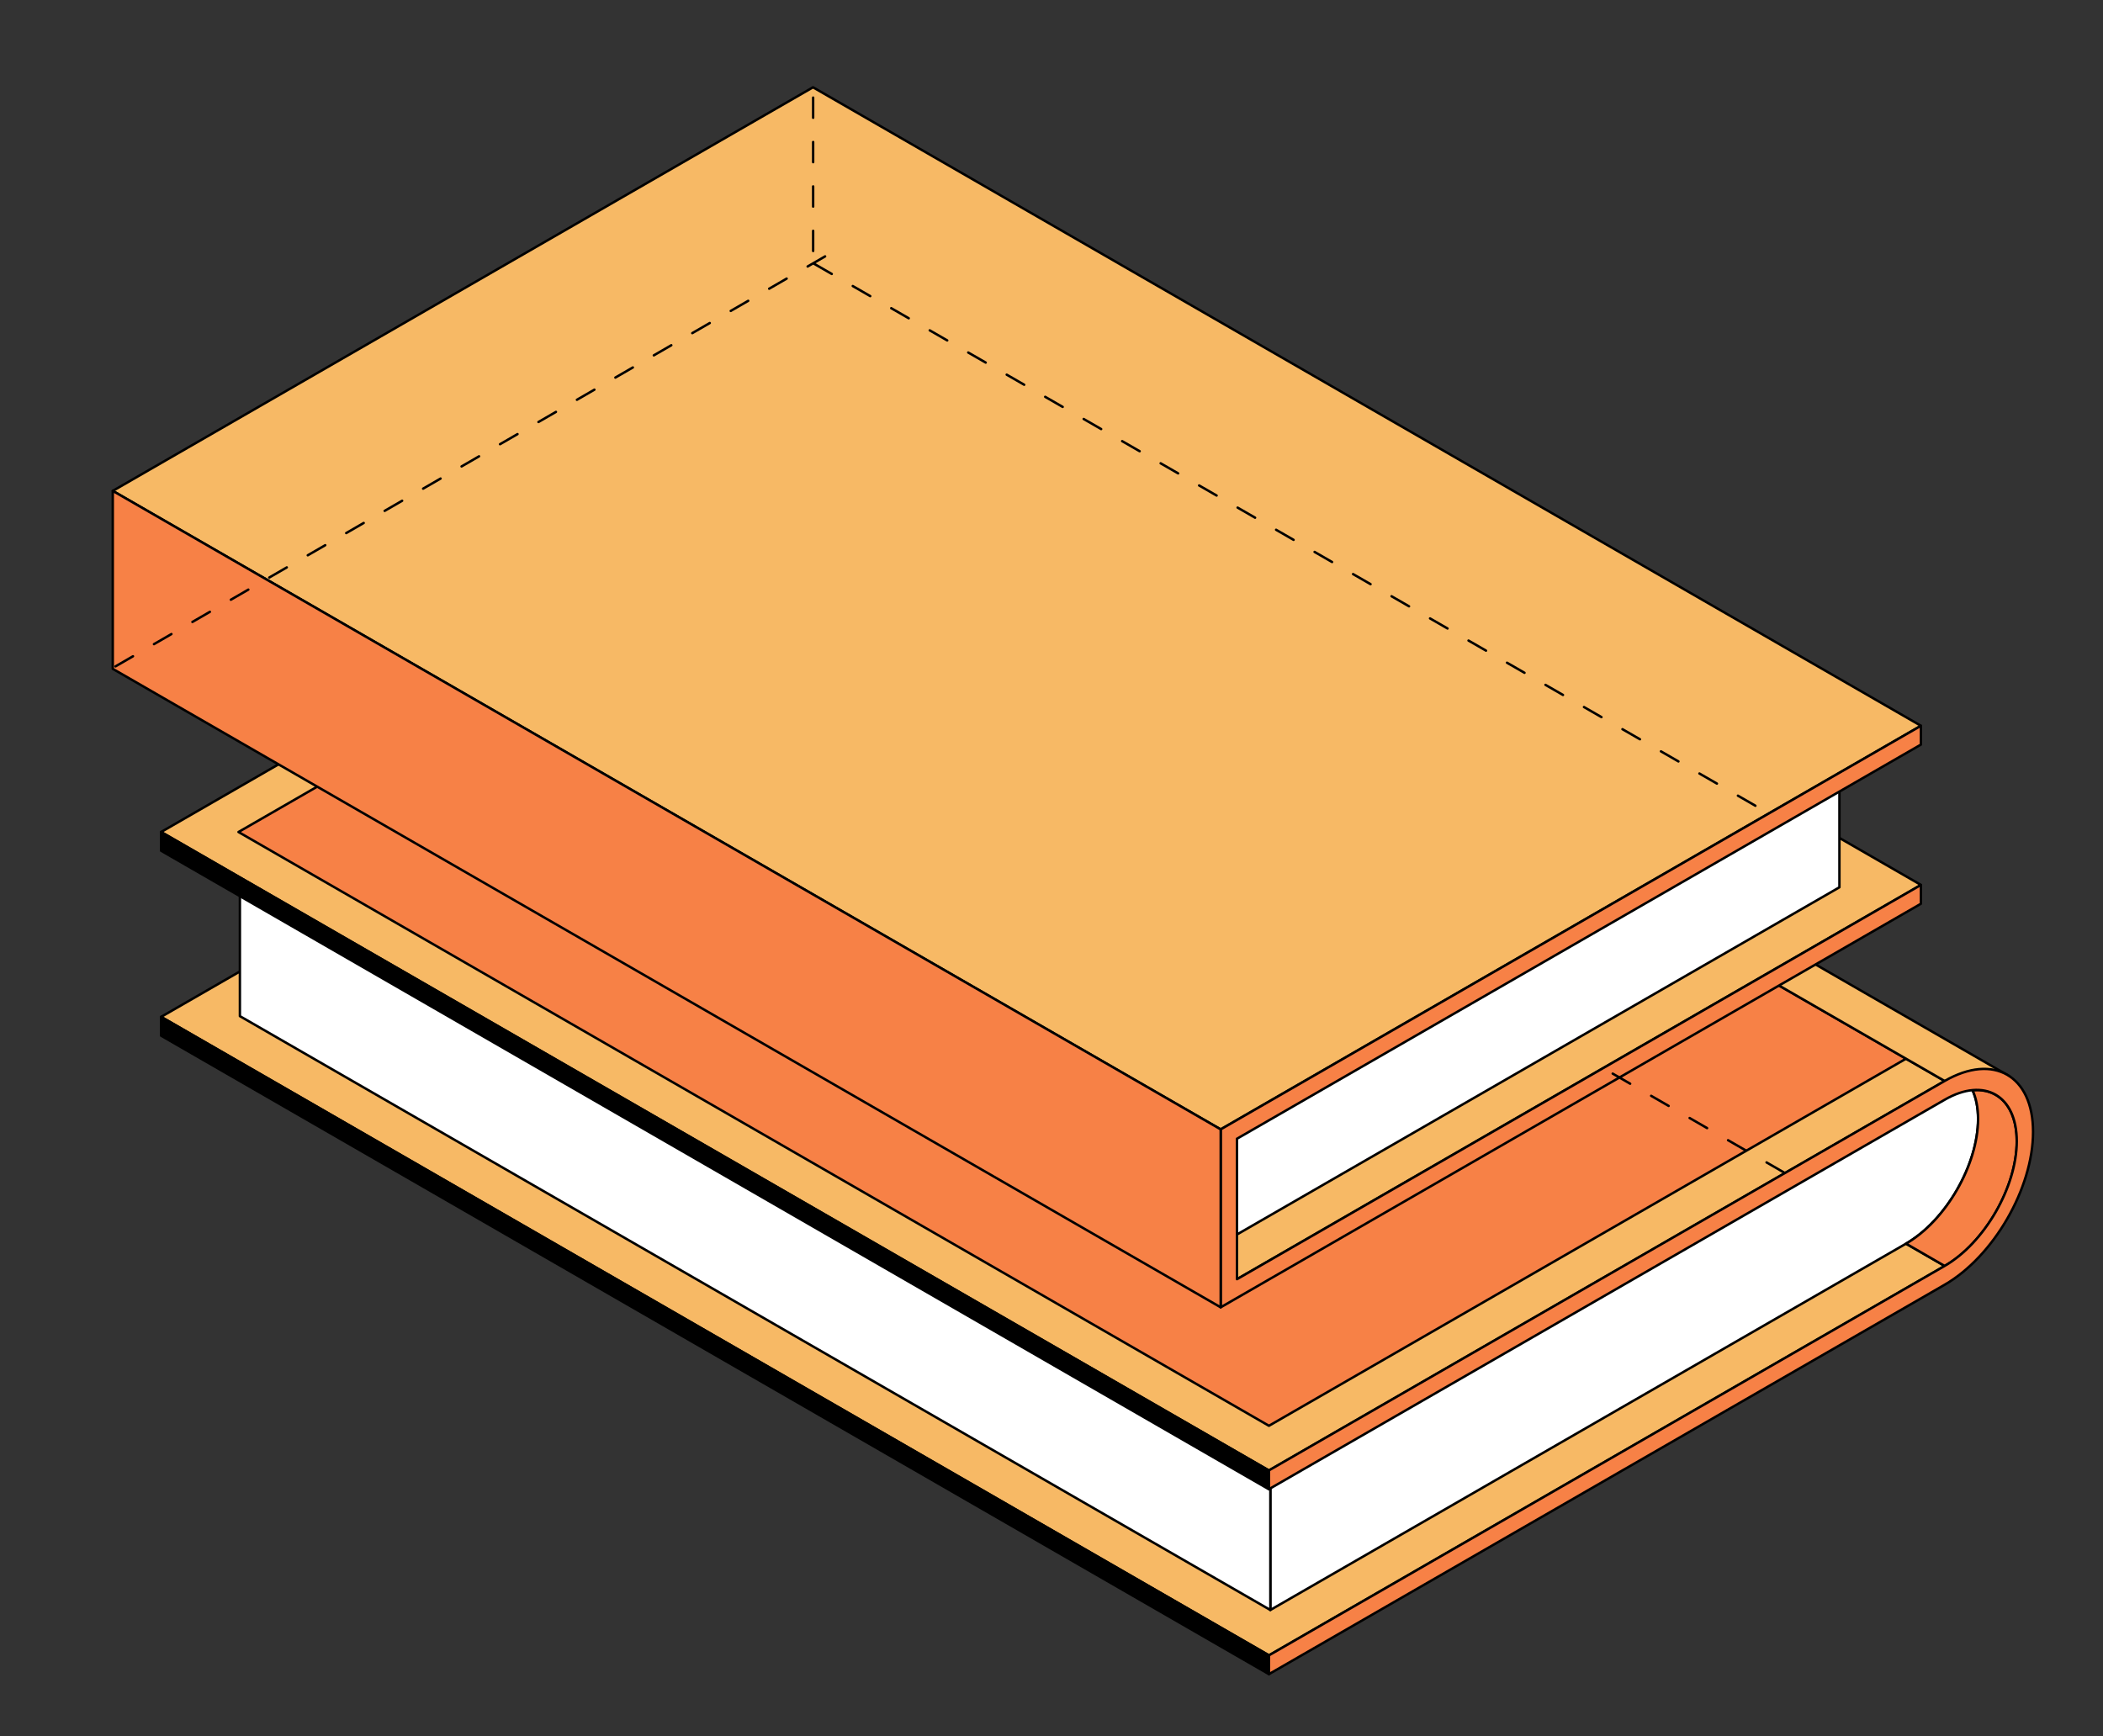
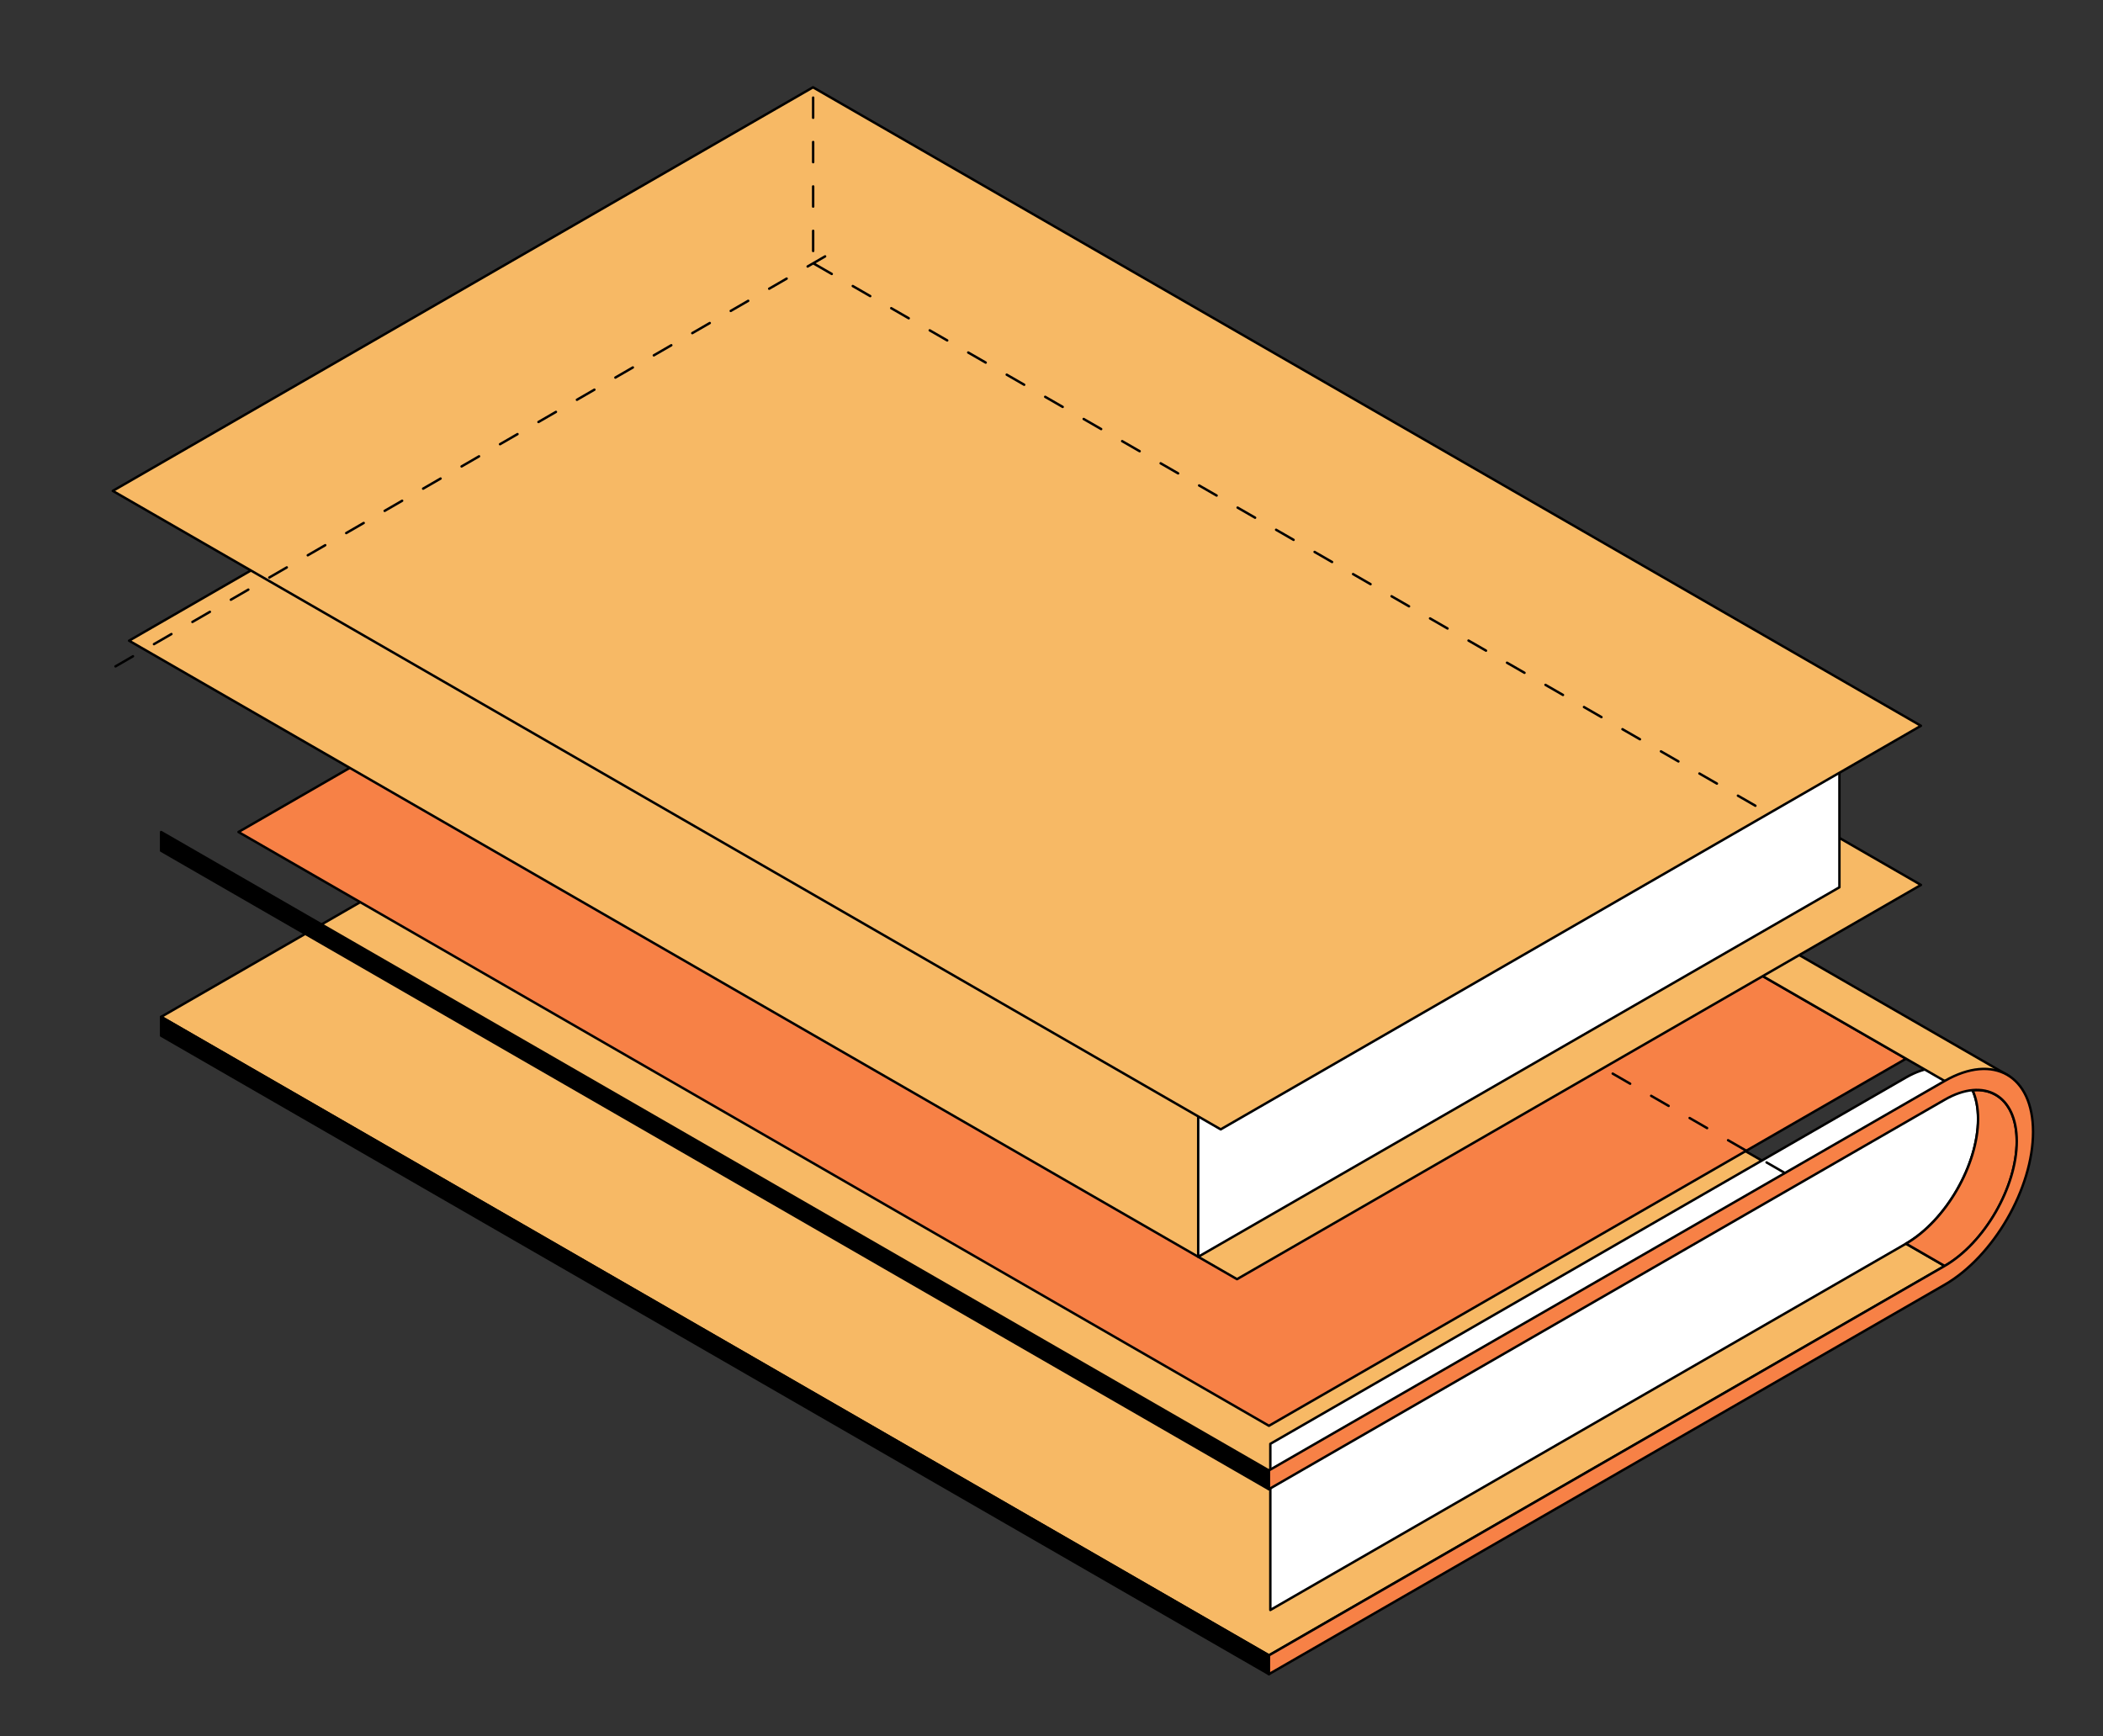
<svg xmlns="http://www.w3.org/2000/svg" width="367" height="303" viewBox="0 0 367 303" fill="none">
  <rect x="0" y="0" width="367" height="303" fill="#333333" stroke="none" />
  <path d="M146.049 109.523L339.379 220.96L221.446 288.919L28.115 177.482L146.049 109.523Z" fill="#F7B965" stroke="black" stroke-width="0.423" stroke-miterlimit="10" stroke-linejoin="round" />
  <path d="M332.625 188.057C332.625 188.057 227.1 248.885 221.689 252.002V281.003C227.116 277.886 332.625 217.059 332.625 217.059C339.558 213.06 345.198 203.302 345.198 195.303C345.198 187.306 339.558 184.059 332.625 188.057Z" fill="white" stroke="black" stroke-width="0.423" stroke-miterlimit="10" stroke-linejoin="round" />
  <path d="M344.235 190.277C344.856 191.632 345.199 193.33 345.199 195.305C345.199 203.302 339.56 213.06 332.627 217.06L339.379 220.961C346.311 216.963 351.951 207.202 351.951 199.206C351.951 193.183 348.763 189.87 344.218 190.294L344.235 190.277Z" fill="#F78146" stroke="black" stroke-width="0.423" stroke-miterlimit="10" stroke-linejoin="round" />
-   <path d="M41.865 148.367L221.692 252.003V281.004L41.865 177.353V148.367Z" fill="white" stroke="black" stroke-width="0.423" stroke-miterlimit="10" stroke-linejoin="round" />
-   <path d="M146.049 77.241L339.379 188.679L221.446 256.654L28.115 145.217L146.049 77.241Z" fill="#F7B965" stroke="black" stroke-width="0.423" stroke-miterlimit="10" stroke-linejoin="round" />
  <path d="M152.801 81.125L332.627 184.778L221.447 248.852L41.619 145.216L152.801 81.125Z" fill="#F78146" stroke="black" stroke-width="0.423" stroke-miterlimit="10" stroke-linejoin="round" />
  <path d="M28.115 145.217L221.446 256.654V259.935L28.115 148.482V145.217Z" fill="black" stroke="black" stroke-width="0.423" stroke-miterlimit="10" stroke-linejoin="round" />
  <path d="M28.115 177.482L221.446 288.919V292.2L28.115 180.763V177.482Z" fill="black" stroke="black" stroke-width="0.423" stroke-miterlimit="10" stroke-linejoin="round" />
  <path d="M350.577 187.781L157.248 76.343C154.402 74.564 150.446 74.711 146.049 77.241L339.378 188.679L350.577 187.781Z" fill="#F7B965" stroke="black" stroke-width="0.423" stroke-miterlimit="10" stroke-linejoin="round" />
  <path d="M354.794 197.557C354.794 187.732 347.895 183.766 339.378 188.662L221.445 256.637V259.917L339.378 191.943C346.309 187.944 351.95 191.192 351.95 199.189C351.95 207.187 346.309 216.946 339.378 220.944L221.445 288.92V292.2L339.378 224.225C347.895 219.312 354.794 207.383 354.794 197.557Z" fill="#F78146" stroke="black" stroke-width="0.423" stroke-miterlimit="10" stroke-linejoin="round" />
-   <path d="M196.09 142.703L225.81 159.823L171.404 191.192L141.684 174.055L196.09 142.703Z" fill="white" stroke="black" stroke-width="0.423" stroke-miterlimit="10" stroke-linejoin="round" />
  <path d="M231.988 163.397L237.923 166.808L210.72 182.492L204.787 179.065L231.988 163.397Z" fill="white" stroke="black" stroke-width="0.423" stroke-miterlimit="10" stroke-linejoin="round" />
  <path d="M215.873 223.262L22.525 111.824L141.881 43.017L335.228 154.454L215.873 223.262Z" fill="#F7B965" stroke="black" stroke-width="0.423" stroke-miterlimit="10" stroke-linejoin="round" />
  <path d="M321.003 130.365V154.863L209.102 219.361V194.864L321.003 130.365Z" fill="white" stroke="black" stroke-width="0.423" stroke-miterlimit="10" stroke-linejoin="round" />
  <path d="M213.026 197.116L19.68 85.678L141.88 15.238L335.226 126.676L213.026 197.116Z" fill="#F7B965" stroke="black" stroke-width="0.423" stroke-miterlimit="10" stroke-linejoin="round" />
-   <path d="M213.025 228.175L335.226 157.734V154.454L215.871 223.262V198.748L335.226 129.957V126.677L213.025 197.116V228.175Z" fill="#F78146" stroke="black" stroke-width="0.423" stroke-miterlimit="10" stroke-linejoin="round" />
-   <path d="M213.026 228.175L19.68 116.737V85.678L213.026 197.116V228.175Z" fill="#F78146" stroke="black" stroke-width="0.423" stroke-miterlimit="10" stroke-linejoin="round" />
  <path d="M306.339 140.631L139.045 44.297" stroke="black" stroke-width="0.423" stroke-miterlimit="10" stroke-linecap="round" stroke-linejoin="round" stroke-dasharray="3.52 4.23" />
  <path d="M20.158 116.305L144.38 44.525" stroke="black" stroke-width="0.423" stroke-miterlimit="10" stroke-linecap="round" stroke-linejoin="round" stroke-dasharray="3.52 4.23" />
  <path d="M141.904 17.036V45.951" stroke="black" stroke-width="0.423" stroke-miterlimit="10" stroke-linecap="round" stroke-linejoin="round" stroke-dasharray="3.52 4.23" />
  <path d="M311.332 204.644L279.562 186.305" stroke="black" stroke-width="0.423" stroke-miterlimit="10" stroke-linecap="round" stroke-linejoin="round" stroke-dasharray="3.52 4.23" />
</svg>